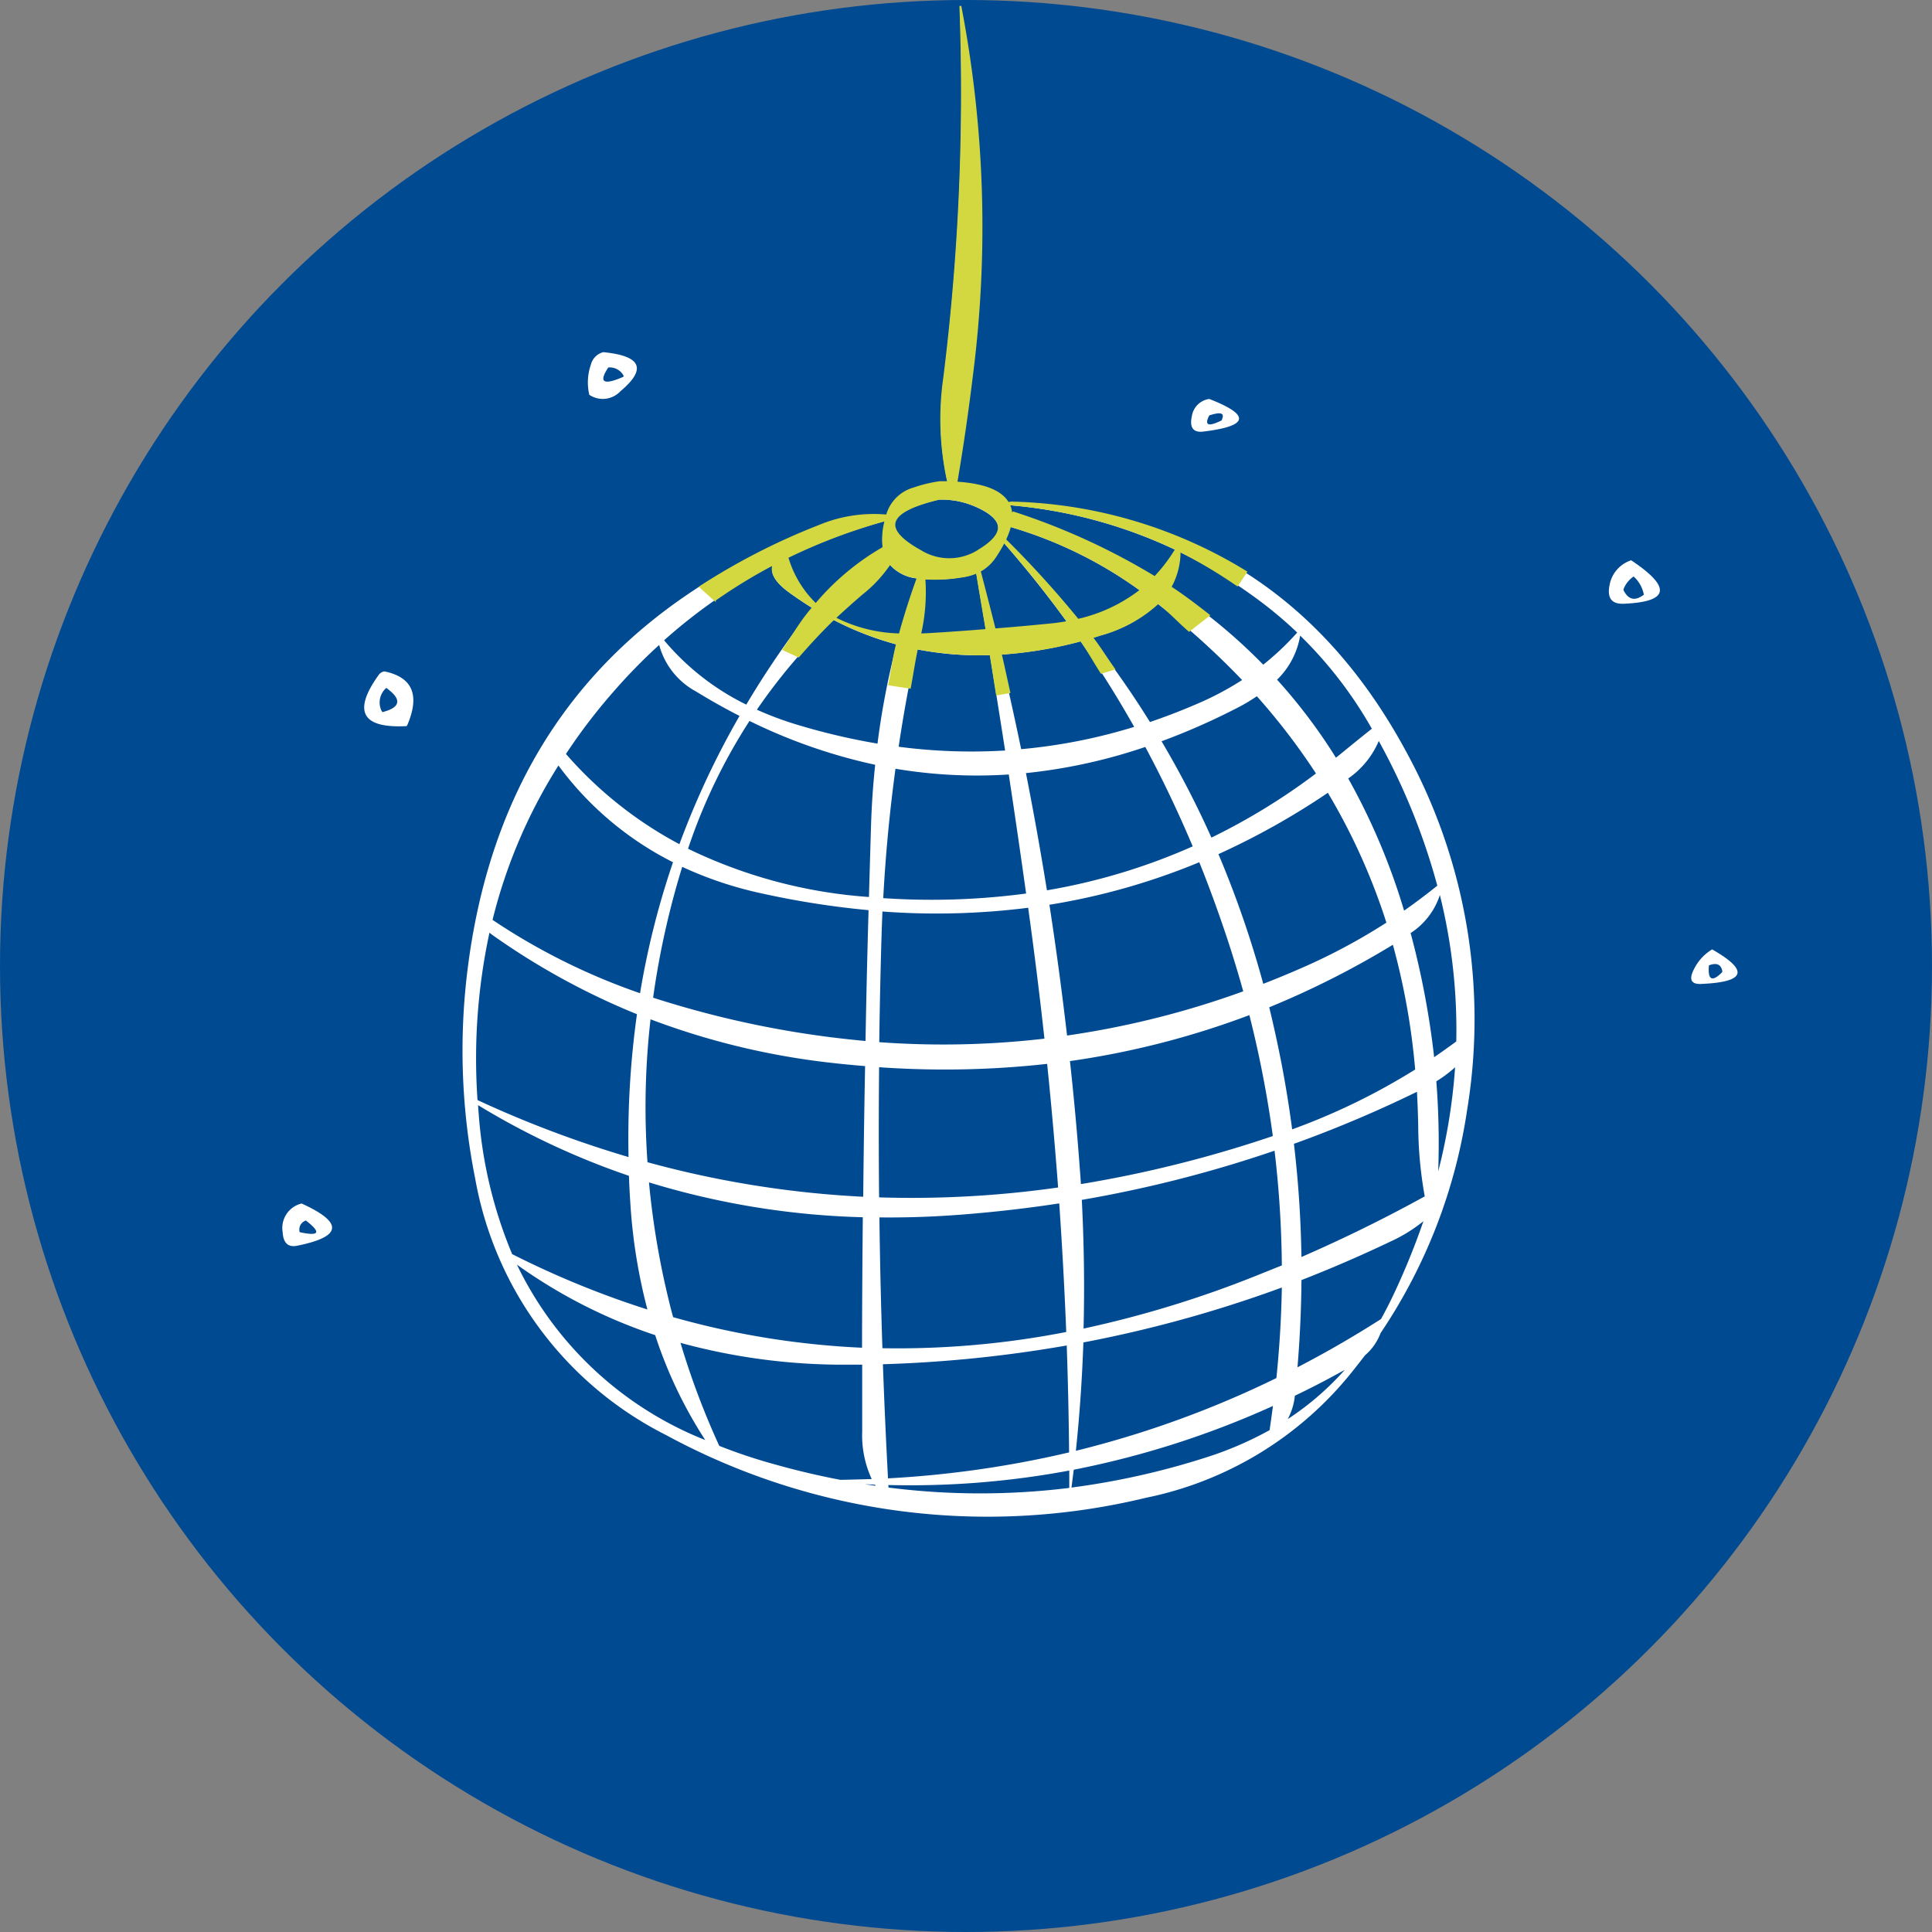
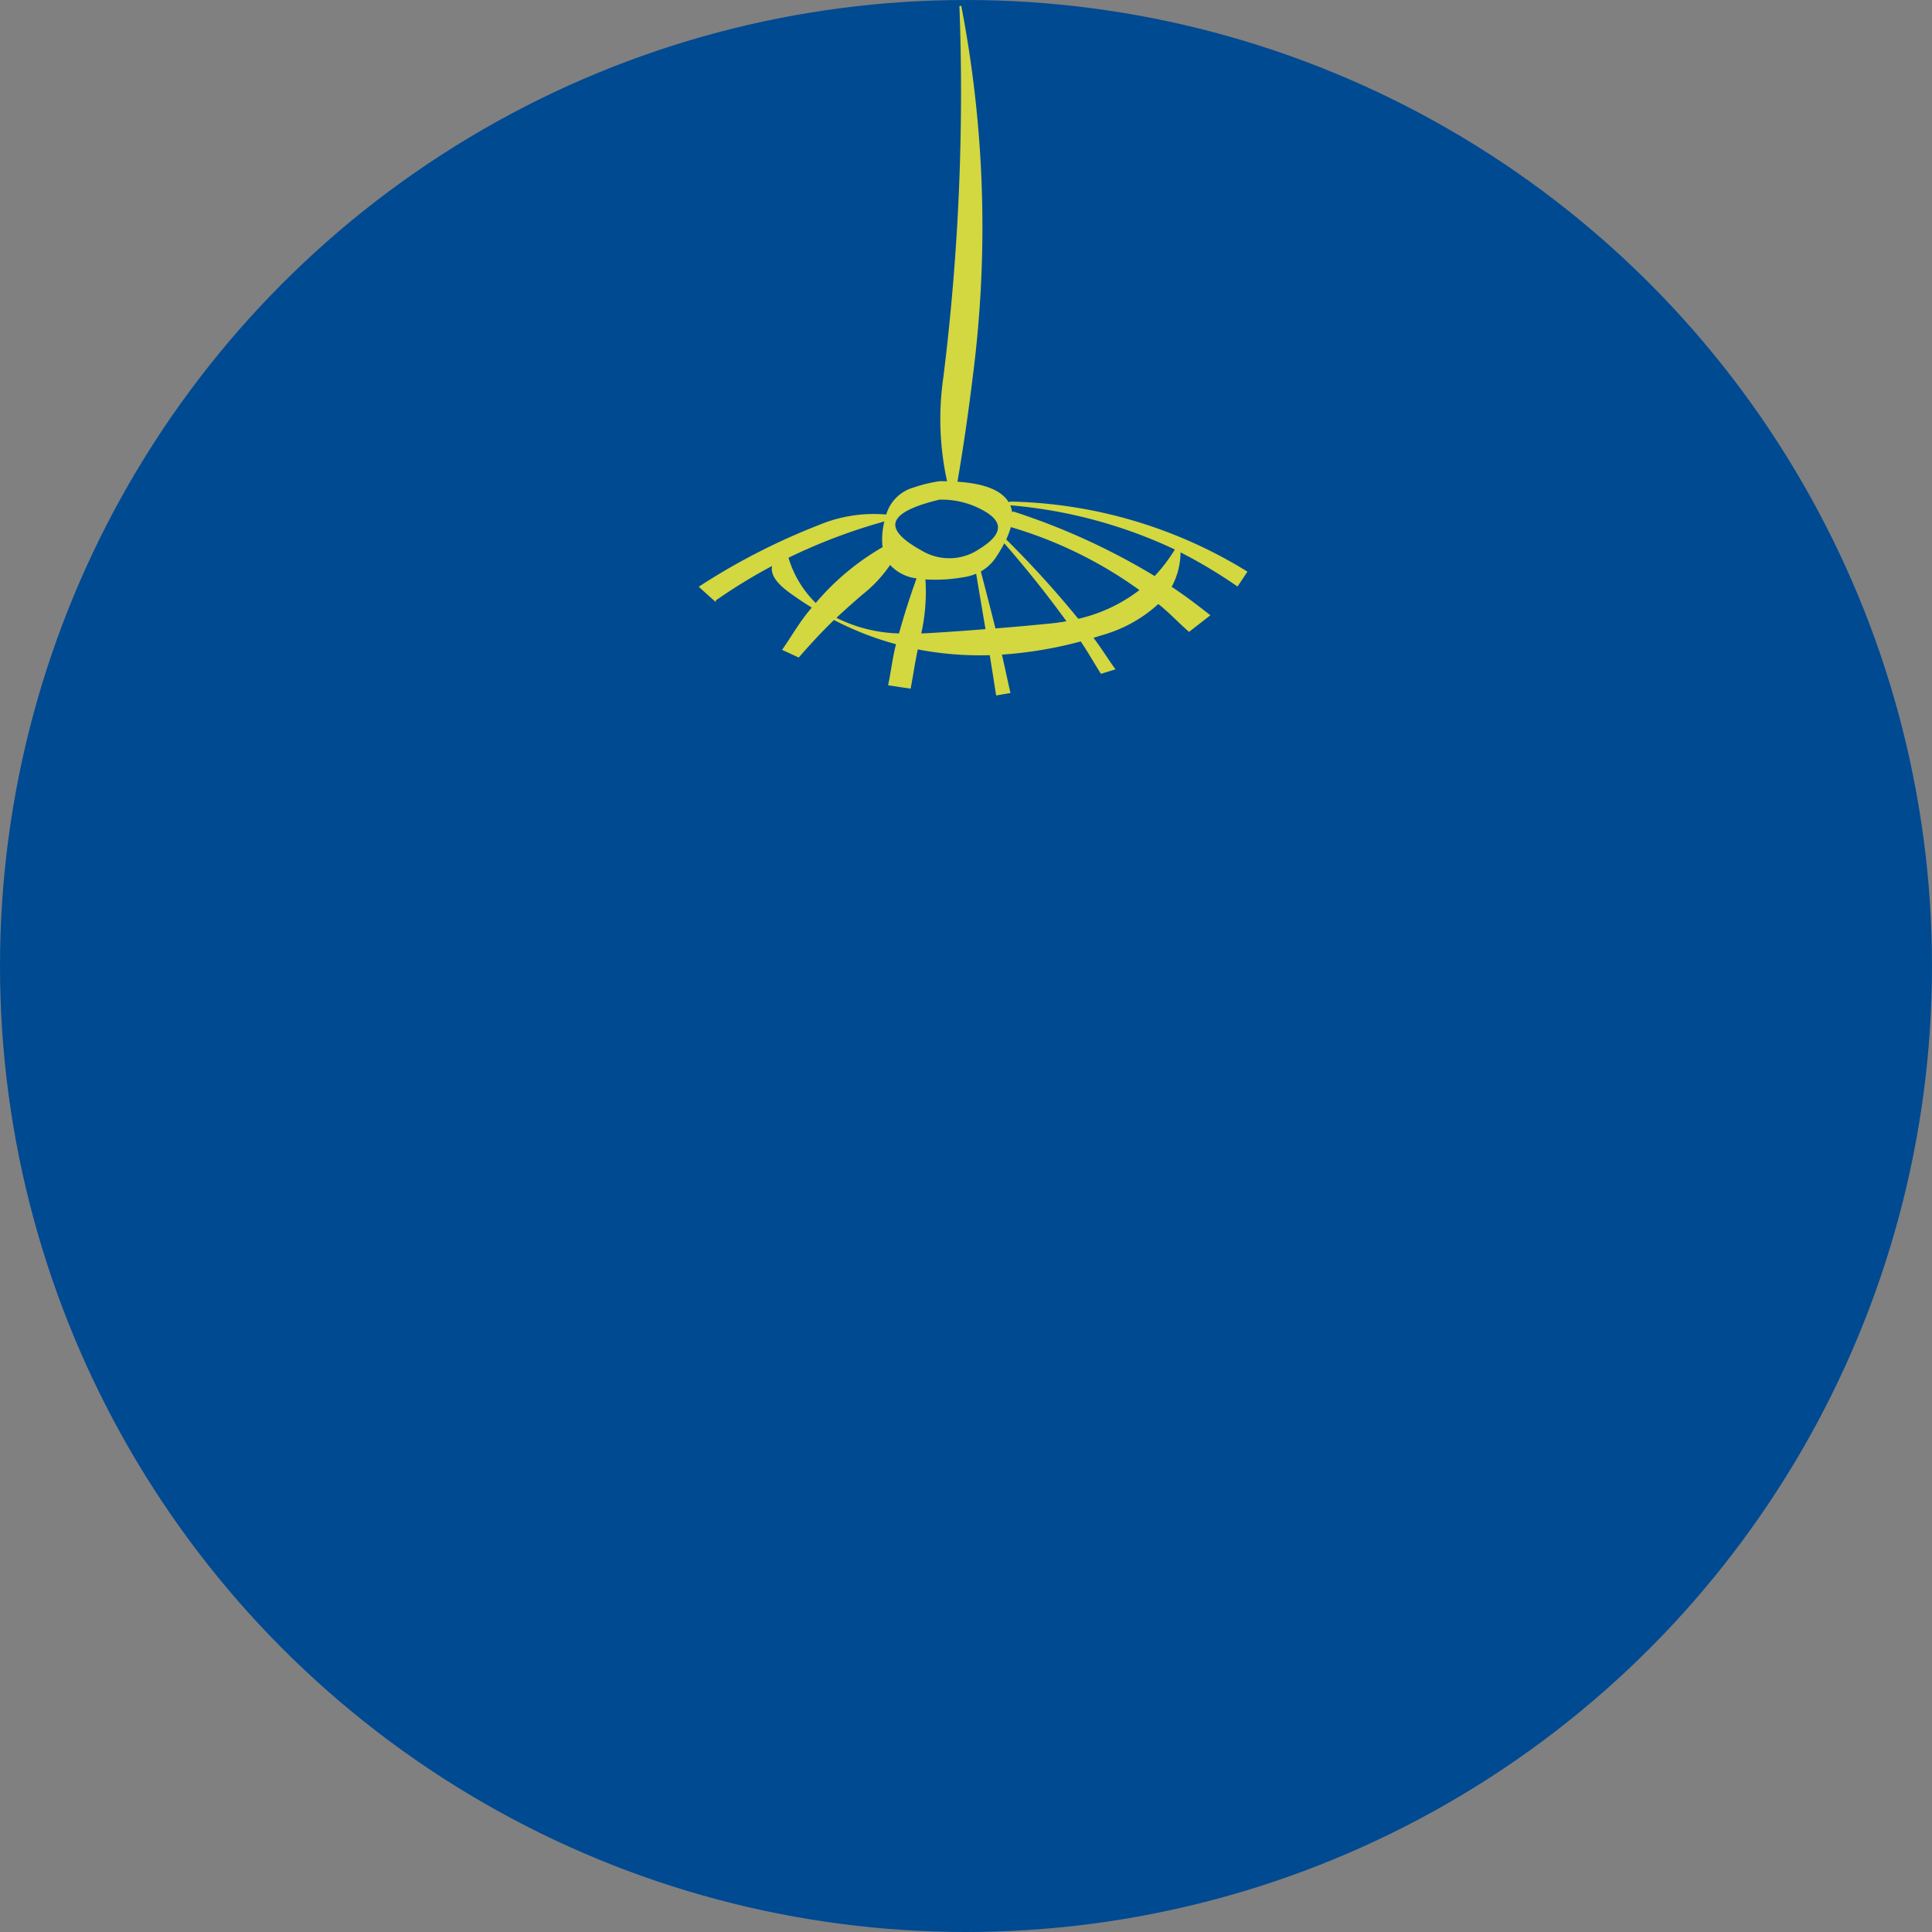
<svg xmlns="http://www.w3.org/2000/svg" width="103" height="103" viewBox="0 0 103 103">
  <rect x="0" y="0" width="103" height="103" fill="#808080" stroke="none" />
  <defs>
    <clipPath id="clip-path">
      <path id="Path_1191" data-name="Path 1191" d="M0,47.149H77.568V-47.288H0Z" transform="translate(0 47.288)" fill="none" />
    </clipPath>
  </defs>
  <g id="Group_734" data-name="Group 734" transform="translate(0.35 0.301)">
    <g id="Group_724" data-name="Group 724" transform="translate(0 0)">
      <circle id="Ellipse_15" data-name="Ellipse 15" cx="51.5" cy="51.5" r="51.5" transform="translate(-0.35 -0.301)" fill="#004a92" />
      <g id="Group_679" data-name="Group 679" transform="translate(14.715 0)">
        <g id="Group_678" data-name="Group 678" transform="translate(0 0)" clip-path="url(#clip-path)">
          <g id="Group_675" data-name="Group 675" transform="translate(0 0.063)">
-             <path id="Path_1188" data-name="Path 1188" d="M.392,32.975q3.589-.722.23-2.249A1.341,1.341,0,0,0-.389,32.254q.051.875.781.721m.11-.823a.5.5,0,0,1,.324-.509l.016-.016q1.264.974-.322.627a.3.3,0,0,1-.018-.1M5.033,2.358a.453.453,0,0,0-.306.194Q2.64,5.463,6.22,5.275a.53.53,0,0,0,.06-.11q.977-2.352-1.246-2.808M4.88,4.453a1.026,1.026,0,0,1,.256-1.214q1.264.908-.2,1.29a.215.215,0,0,1-.052-.076M60.821,61.3v-.1m14.407-42.18q3.571-.144.593-1.841A2.5,2.5,0,0,0,74.87,18.2q-.458.848.357.823m1.11-.611q-.788.782-.687-.381.611-.237.713.306a.1.1,0,0,1-.026.076M71.112-1.249q3.64-.153.391-2.317a1.707,1.707,0,0,0-1.154,1.342q-.2,1.016.763.975m0-.815a1.468,1.468,0,0,1,.493-.619c.022-.01.036-.014.042-.008a1.729,1.729,0,0,1,.533.959c-.463.355-.825.278-1.084-.238a.28.28,0,0,1,.016-.094M35.065-7.679c-.142-.006-.288-.008-.441-.008a7.566,7.566,0,0,0-1.382.33A2.083,2.083,0,0,0,31.8-5.924v.018a7.523,7.523,0,0,0-3.631.559Q11.515,1.109,9.445,18.45A34.806,34.806,0,0,0,9.876,29.4,19.033,19.033,0,0,0,20.065,43.078a35.9,35.9,0,0,0,25.578,3.335,18.882,18.882,0,0,0,11-6.736c.228-.284.449-.569.671-.857a2.909,2.909,0,0,0,.831-1.188A28.8,28.8,0,0,0,62.764,25.7a29.735,29.735,0,0,0-3.231-19.02Q52.727-5.975,38.424-6.6l-.17.024Q37.7-7.527,35.5-7.661q.482-2.819.839-5.769a62.105,62.105,0,0,0-.627-19.641,122.994,122.994,0,0,1-.857,19.8,15.413,15.413,0,0,0,.212,5.59M45.338-1.936A8.449,8.449,0,0,1,41.979-.35a55.6,55.6,0,0,0-3.884-4.276,4.04,4.04,0,0,0,.272-.729,22.6,22.6,0,0,1,6.972,3.419m-3.884,1.7c-.361.068-.739.118-1.128.152q-1.393.135-2.784.246-.389-1.561-.8-3.113a2.287,2.287,0,0,0,.831-.771,7.048,7.048,0,0,0,.467-.789q1.806,2.061,3.411,4.276m1.272.831c.158-.052.32-.1.483-.154a7.376,7.376,0,0,0,3.055-1.688,41.682,41.682,0,0,1,4.5,4.064,16.047,16.047,0,0,1-2.367,1.256q-1.273.551-2.546.983A49.67,49.67,0,0,0,42.726.592M47.4-4.023a26.223,26.223,0,0,1,3.884,2.317A22.058,22.058,0,0,1,53.7.287,14.657,14.657,0,0,1,51.888,2a29.291,29.291,0,0,0-4.981-4.088A3.832,3.832,0,0,0,47.4-4.023m-.188-.094a8.67,8.67,0,0,1-1.136,1.5A35.753,35.753,0,0,0,38.56-6.06v.018a.563.563,0,0,0-.136.016,1.35,1.35,0,0,0-.136-.483,25.612,25.612,0,0,1,8.925,2.392m-.747,10.2a35.429,35.429,0,0,0,3.988-1.755,9.251,9.251,0,0,0,1.094-.645A34.647,34.647,0,0,1,54.7,7.8a33.8,33.8,0,0,1-5.574,3.419A51.022,51.022,0,0,0,46.466,6.08m-7.227,1.7A28.9,28.9,0,0,0,45.6,6.386q1.375,2.564,2.528,5.3a32.6,32.6,0,0,1-7.771,2.343q-.509-3.157-1.12-6.253m5.769-2.46a29.314,29.314,0,0,1-6.023,1.188q-.527-2.537-1.12-5.039A22.047,22.047,0,0,0,42.149.754q1.528,2.2,2.86,4.563m-5.65,9.646c.01.092.022.178.034.264q.464,3.358.831,6.71a46.772,46.772,0,0,1-8.807.188q.036-2.648.112-5.312.024-.83.058-1.654a38.959,38.959,0,0,0,7.773-.2m9.119-2.426q.485,1.2.925,2.436.8,2.22,1.418,4.445a47.333,47.333,0,0,1-9.392,2.357q-.407-3.511-.941-6.972a35.592,35.592,0,0,0,7.99-2.267m3.411,6.482A54.691,54.691,0,0,0,49.5,12.1,39.444,39.444,0,0,0,55.333,8.83a33.24,33.24,0,0,1,3.121,6.922A31.914,31.914,0,0,1,53.865,18.2q-.986.431-1.977.815m4.03-12.182c-.052.044-.1.086-.154.126A29.187,29.187,0,0,0,52.627,2.8,4.255,4.255,0,0,0,53.857.449a22.149,22.149,0,0,1,3.79,4.911c.012.018.024.034.034.052q-.863.686-1.763,1.426m.5,1.23a4.643,4.643,0,0,0,1.63-2,34.767,34.767,0,0,1,3.121,7.713q-.863.695-1.771,1.332a34.723,34.723,0,0,0-2.98-7.05m3.327,8.246a3.832,3.832,0,0,0,1.56-2.029,29.749,29.749,0,0,1,.875,7.806q-.584.431-1.18.839a44.829,44.829,0,0,0-1.254-6.616M34.59-6.8a4.534,4.534,0,0,1,1.9.355q2.432,1.042.22,2.392a2.9,2.9,0,0,1-3.113.042Q30.356-5.8,34.59-6.8M29.016-.442q.695-.653,1.434-1.282a7.162,7.162,0,0,0,1.51-1.628,2.225,2.225,0,0,0,1.486.755Q32.9-1.114,32.477.431a7.934,7.934,0,0,1-3.461-.873M28-1.173a5.678,5.678,0,0,1-1.51-2.51A30.1,30.1,0,0,1,31.732-5.66a3.8,3.8,0,0,0-.12,1.468A13.437,13.437,0,0,0,28-1.173m-.136.162c-.13.154-.256.312-.381.475a47.961,47.961,0,0,0-3.155,4.665A13.431,13.431,0,0,1,19.947.7a28.572,28.572,0,0,1,5.811-4.02c-.182.439.112.939.883,1.492q.6.434,1.22.815m7.984-1.654a2.821,2.821,0,0,0,.747-.214q.255,1.528.517,3.071-1.57.129-3.147.222l-.4.016a10.141,10.141,0,0,0,.23-2.986,8.694,8.694,0,0,0,2.053-.11M33.4,1.178a17.538,17.538,0,0,0,3.92.314q.407,2.519.807,5.083a29.743,29.743,0,0,1-5.676-.2q.389-2.612.949-5.192M28.966-.392A16.81,16.81,0,0,0,32.341.924a41.966,41.966,0,0,0-1.017,5.284,34.937,34.937,0,0,1-4.15-.967A17.875,17.875,0,0,1,24.894,4.4,30.052,30.052,0,0,1,28.966-.392M21.687,3.452q1.135.695,2.281,1.28a44.65,44.65,0,0,0-3.205,6.838,21.218,21.218,0,0,1-6.049-4.811,30.43,30.43,0,0,1,2.494-3.273A29.784,29.784,0,0,1,19.684.948a4,4,0,0,0,2,2.5m-.773,9.33a20.154,20.154,0,0,0,4.25,1.418,46.024,46.024,0,0,0,5.686.891q-.1,3.487-.162,6.974a51.885,51.885,0,0,1-9.824-1.849c-.509-.148-1.011-.3-1.5-.459a44.4,44.4,0,0,1,1.552-6.974m-.491-.246a43.57,43.57,0,0,0-1.757,6.982,34.063,34.063,0,0,1-7.864-3.91,27.852,27.852,0,0,1,3.513-8.23,17.181,17.181,0,0,0,6.109,5.158m.8-.721A30.147,30.147,0,0,1,24.5,5,29.066,29.066,0,0,0,31.2,7.336q-.171,1.6-.222,3.267-.057,1.89-.11,3.782a26.222,26.222,0,0,1-9.638-2.57M32.283,7.548a26.217,26.217,0,0,0,6.039.306Q38.8,11,39.247,14.2a38.1,38.1,0,0,1-7.617.246q.186-3.478.653-6.9M28.635,23.2q1.018.12,2.027.2-.066,3.487-.1,6.966a53.488,53.488,0,0,1-11.5-1.841,41.151,41.151,0,0,1,.162-7.619A39.573,39.573,0,0,0,28.635,23.2m2.774,7.2q-.033-3.463,0-6.94a49.635,49.635,0,0,0,8.959-.178q.338,3.3.585,6.59a55.369,55.369,0,0,1-9.544.527m.018,1.068q2.367.027,4.827-.186,2.4-.2,4.759-.561.237,3.436.373,6.856a46.817,46.817,0,0,1-9.8.865q-.117-3.478-.16-6.974M18.072,29.25c.018.487.042.977.076,1.468a29.294,29.294,0,0,0,.909,5.658,48.65,48.65,0,0,1-7.211-2.952,23.873,23.873,0,0,1-1.789-7.551c-.012-.13-.02-.26-.026-.389a40.617,40.617,0,0,0,8.042,3.766m2.1,6.54A43.616,43.616,0,0,1,19.141,29.6a42.664,42.664,0,0,0,11.4,1.859q-.036,3.478-.042,6.956a44.17,44.17,0,0,1-10.071-1.63c-.09-.328-.176-.659-.254-.993M18.5,20.631a47.809,47.809,0,0,0-.449,7.619A58.529,58.529,0,0,1,10,25.212a31.863,31.863,0,0,1,.637-8.925q.084.069.186.144a38.161,38.161,0,0,0,7.669,4.2m4.4,23.024a41.918,41.918,0,0,1-2.071-5.5,32.952,32.952,0,0,0,9.087,1.162h.6v3.555a5.565,5.565,0,0,0,.507,2.544c-.559.016-1.116.032-1.67.042q-1.731-.33-3.463-.815a28.27,28.27,0,0,1-2.986-.993m-3.427-5.913a23.725,23.725,0,0,0,2.672,5.6A18.843,18.843,0,0,1,12.1,33.985a27.618,27.618,0,0,0,7.365,3.756M31.91,45.87a1.036,1.036,0,0,0-.01-.136,46.092,46.092,0,0,0,9.648-.771v.925a38.721,38.721,0,0,1-9.638-.018m-.721-.152a.571.571,0,0,0,.042.058l-.577-.084c.176.006.353.014.535.026m.695-.34q-.162-3.038-.272-6.083a68.66,68.66,0,0,0,9.8-1q.1,2.849.126,5.7a54.993,54.993,0,0,1-9.654,1.384m28.2-20.608q.051.935.068,1.883a21.592,21.592,0,0,0,.347,3.691q-3.181,1.755-6.574,3.233a58.728,58.728,0,0,0-.4-6.033,65.8,65.8,0,0,0,6.558-2.774m1.034-.559a6.935,6.935,0,0,0,1-.747,30.745,30.745,0,0,1-.9,5.548,42.749,42.749,0,0,0-.1-4.8m-7.687,2.562q-.228-1.74-.559-3.471-.3-1.543-.663-3.038A46.927,46.927,0,0,0,58.8,16.932a36.892,36.892,0,0,1,1.188,6.65,34.674,34.674,0,0,1-6.558,3.191m.5,8.034q2.376-.926,4.709-2.037a8.249,8.249,0,0,0,1.789-1.1,38.678,38.678,0,0,1-1.6,3.928q-.315.662-.661,1.288-2.19,1.4-4.453,2.572.195-2.334.212-4.649M51.149,20.681A57.884,57.884,0,0,1,52.4,27.129a64.487,64.487,0,0,1-10.231,2.562c-.046-.679-.1-1.36-.154-2.045q-.186-2.274-.431-4.513a44.946,44.946,0,0,0,9.568-2.452m-8.933,9.851A66.444,66.444,0,0,0,52.491,27.91a55.522,55.522,0,0,1,.389,6.117c-.463.186-.927.373-1.392.559a57.187,57.187,0,0,1-9.178,2.808q.084-3.4-.094-6.862M52.228,42.808a18.656,18.656,0,0,1-3.369,1.45,40.727,40.727,0,0,1-7.193,1.612c.04-.316.08-.633.12-.951a48.117,48.117,0,0,0,10.62-3.4q-.084.644-.178,1.29M41.9,43.91q.3-2.867.4-5.777a67.084,67.084,0,0,0,10.58-2.928q-.042,2.411-.29,4.827A53.266,53.266,0,0,1,41.9,43.91M56.232,39.6a15.163,15.163,0,0,1-3.038,2.62,3.329,3.329,0,0,0,.381-1.246q1.171-.56,2.335-1.2l.322-.178M48.689-10.427q3.649-.443.324-1.739a1.085,1.085,0,0,0-.925.891c-.142.627.06.911.6.849m.985-.6q-1.075.536-.661-.262.9-.3.679.2c0,.034-.006.052-.018.058M16.706-14.661a.911.911,0,0,0-.661.661,2.893,2.893,0,0,0-.086,1.612,1.288,1.288,0,0,0,1.664-.194q2.121-1.782-.917-2.079m1.068,1.314q-1.6.7-.8-.5a.85.85,0,0,1,.815.441c0,.034-.006.052-.018.058" transform="translate(0.393 33.072)" fill="#fff" />
-           </g>
+             </g>
          <g id="Group_676" data-name="Group 676" transform="translate(22.268 0.02)">
            <path id="Path_1189" data-name="Path 1189" d="M14.529,15.063a24.934,24.934,0,0,0-12.522-3.7c-.066.01-.124.02-.17.026Q1.287,10.435-.918,10.3q.482-2.816.839-5.769A62.093,62.093,0,0,0-.706-15.107a122.98,122.98,0,0,1-.857,19.8,15.413,15.413,0,0,0,.212,5.59c-.14-.006-.288-.008-.441-.008a7.415,7.415,0,0,0-1.382.332,2.073,2.073,0,0,0-1.442,1.434v.016a7.554,7.554,0,0,0-3.633.559,34.92,34.92,0,0,0-6.323,3.243q.353.321.777.7a28.67,28.67,0,0,1,3.137-1.915q-.27.662.883,1.492.6.434,1.222.815c-.13.154-.258.312-.383.475-.439.575-.787,1.184-1.2,1.771.248.112.515.236.8.369.6-.687,1.216-1.358,1.883-2a16.663,16.663,0,0,0,3.377,1.316c-.186.7-.274,1.46-.421,2.183l1.1.166c.132-.7.232-1.4.383-2.095a17.51,17.51,0,0,0,3.918.314c.116.709.226,1.43.34,2.141l.661-.112c-.154-.683-.3-1.374-.457-2.053a22.047,22.047,0,0,0,4.284-.713c.385.555.715,1.154,1.08,1.723l.671-.206c-.4-.555-.751-1.138-1.174-1.68.16-.05.32-.1.483-.152a7.386,7.386,0,0,0,3.055-1.69c.6.469,1.08,1,1.642,1.486l1.054-.821c-.665-.519-1.334-1.034-2.051-1.5a3.851,3.851,0,0,0,.491-1.935,26.556,26.556,0,0,1,3.075,1.833ZM-2.853,18.394a10.074,10.074,0,0,0,.23-2.986A8.589,8.589,0,0,0-.571,15.3a2.8,2.8,0,0,0,.747-.212q.255,1.528.517,3.069-1.57.129-3.147.222c-.136.006-.27.012-.4.016M-4.685,12.3A3.8,3.8,0,0,0-4.8,13.77a13.443,13.443,0,0,0-3.613,3.022A5.682,5.682,0,0,1-9.929,14.28,30.156,30.156,0,0,1-4.685,12.3m.228,2.309a2.225,2.225,0,0,0,1.486.755q-.542,1.486-.967,3.028A7.916,7.916,0,0,1-7.4,17.521q.7-.653,1.434-1.282a7.07,7.07,0,0,0,1.51-1.628m4.751-.7a2.908,2.908,0,0,1-3.113.044q-3.241-1.791.993-2.792a4.565,4.565,0,0,1,1.9.355q2.435,1.045.22,2.392m1.332-.457q1.809,2.061,3.411,4.276c-.361.068-.739.118-1.128.152q-1.39.138-2.782.248-.392-1.564-.8-3.115a2.308,2.308,0,0,0,.833-.771,7.329,7.329,0,0,0,.465-.789m.324-.841a22.585,22.585,0,0,1,6.974,3.419,8.487,8.487,0,0,1-3.361,1.588,54.471,54.471,0,0,0-3.884-4.276,4.056,4.056,0,0,0,.272-.731M10.8,13.846a8.6,8.6,0,0,1-1.138,1.5,35.8,35.8,0,0,0-7.517-3.443v.016a.476.476,0,0,0-.136.018,1.366,1.366,0,0,0-.134-.483,25.633,25.633,0,0,1,8.925,2.39" transform="translate(14.572 15.107)" fill="#d3d740" />
          </g>
          <g id="Group_677" data-name="Group 677" transform="translate(22.268 0.02)">
            <path id="Path_1190" data-name="Path 1190" d="M14.529,15.063a24.934,24.934,0,0,0-12.522-3.7c-.066.01-.124.02-.17.026Q1.287,10.435-.918,10.3q.482-2.816.839-5.769A62.093,62.093,0,0,0-.706-15.107a122.98,122.98,0,0,1-.857,19.8,15.413,15.413,0,0,0,.212,5.59c-.14-.006-.288-.008-.441-.008a7.415,7.415,0,0,0-1.382.332,2.073,2.073,0,0,0-1.442,1.434v.016a7.554,7.554,0,0,0-3.633.559,34.92,34.92,0,0,0-6.323,3.243q.353.321.777.7a28.67,28.67,0,0,1,3.137-1.915q-.27.662.883,1.492.6.434,1.222.815c-.13.154-.258.312-.383.475-.439.575-.787,1.184-1.2,1.771.248.112.515.236.8.369.6-.687,1.216-1.358,1.883-2a16.663,16.663,0,0,0,3.377,1.316c-.186.7-.274,1.46-.421,2.183l1.1.166c.132-.7.232-1.4.383-2.095a17.51,17.51,0,0,0,3.918.314c.116.709.226,1.43.34,2.141l.661-.112c-.154-.683-.3-1.374-.457-2.053a22.047,22.047,0,0,0,4.284-.713c.385.555.715,1.154,1.08,1.723l.671-.206c-.4-.555-.751-1.138-1.174-1.68.16-.05.32-.1.483-.152a7.386,7.386,0,0,0,3.055-1.69c.6.469,1.08,1,1.642,1.486l1.054-.821c-.665-.519-1.334-1.034-2.051-1.5a3.851,3.851,0,0,0,.491-1.935,26.556,26.556,0,0,1,3.075,1.833ZM-2.853,18.394a10.074,10.074,0,0,0,.23-2.986A8.589,8.589,0,0,0-.571,15.3a2.8,2.8,0,0,0,.747-.212q.255,1.528.517,3.069-1.57.129-3.147.222C-2.59,18.384-2.723,18.39-2.853,18.394ZM-4.685,12.3A3.8,3.8,0,0,0-4.8,13.77a13.443,13.443,0,0,0-3.613,3.022A5.682,5.682,0,0,1-9.929,14.28,30.156,30.156,0,0,1-4.685,12.3Zm.228,2.309a2.225,2.225,0,0,0,1.486.755q-.542,1.486-.967,3.028A7.916,7.916,0,0,1-7.4,17.521q.7-.653,1.434-1.282A7.07,7.07,0,0,0-4.457,14.611Zm4.751-.7a2.908,2.908,0,0,1-3.113.044q-3.241-1.791.993-2.792a4.565,4.565,0,0,1,1.9.355Q2.51,12.559.294,13.906Zm1.332-.457q1.809,2.061,3.411,4.276c-.361.068-.739.118-1.128.152q-1.39.138-2.782.248-.392-1.564-.8-3.115a2.308,2.308,0,0,0,.833-.771A7.329,7.329,0,0,0,1.626,13.449Zm.324-.841a22.585,22.585,0,0,1,6.974,3.419,8.487,8.487,0,0,1-3.361,1.588,54.471,54.471,0,0,0-3.884-4.276A4.056,4.056,0,0,0,1.95,12.608ZM10.8,13.846a8.6,8.6,0,0,1-1.138,1.5,35.8,35.8,0,0,0-7.517-3.443v.016a.476.476,0,0,0-.136.018,1.366,1.366,0,0,0-.134-.483A25.633,25.633,0,0,1,10.8,13.846Z" transform="translate(14.572 15.107)" fill="none" stroke="#d3d740" stroke-width="0.1" />
          </g>
        </g>
      </g>
    </g>
  </g>
</svg>